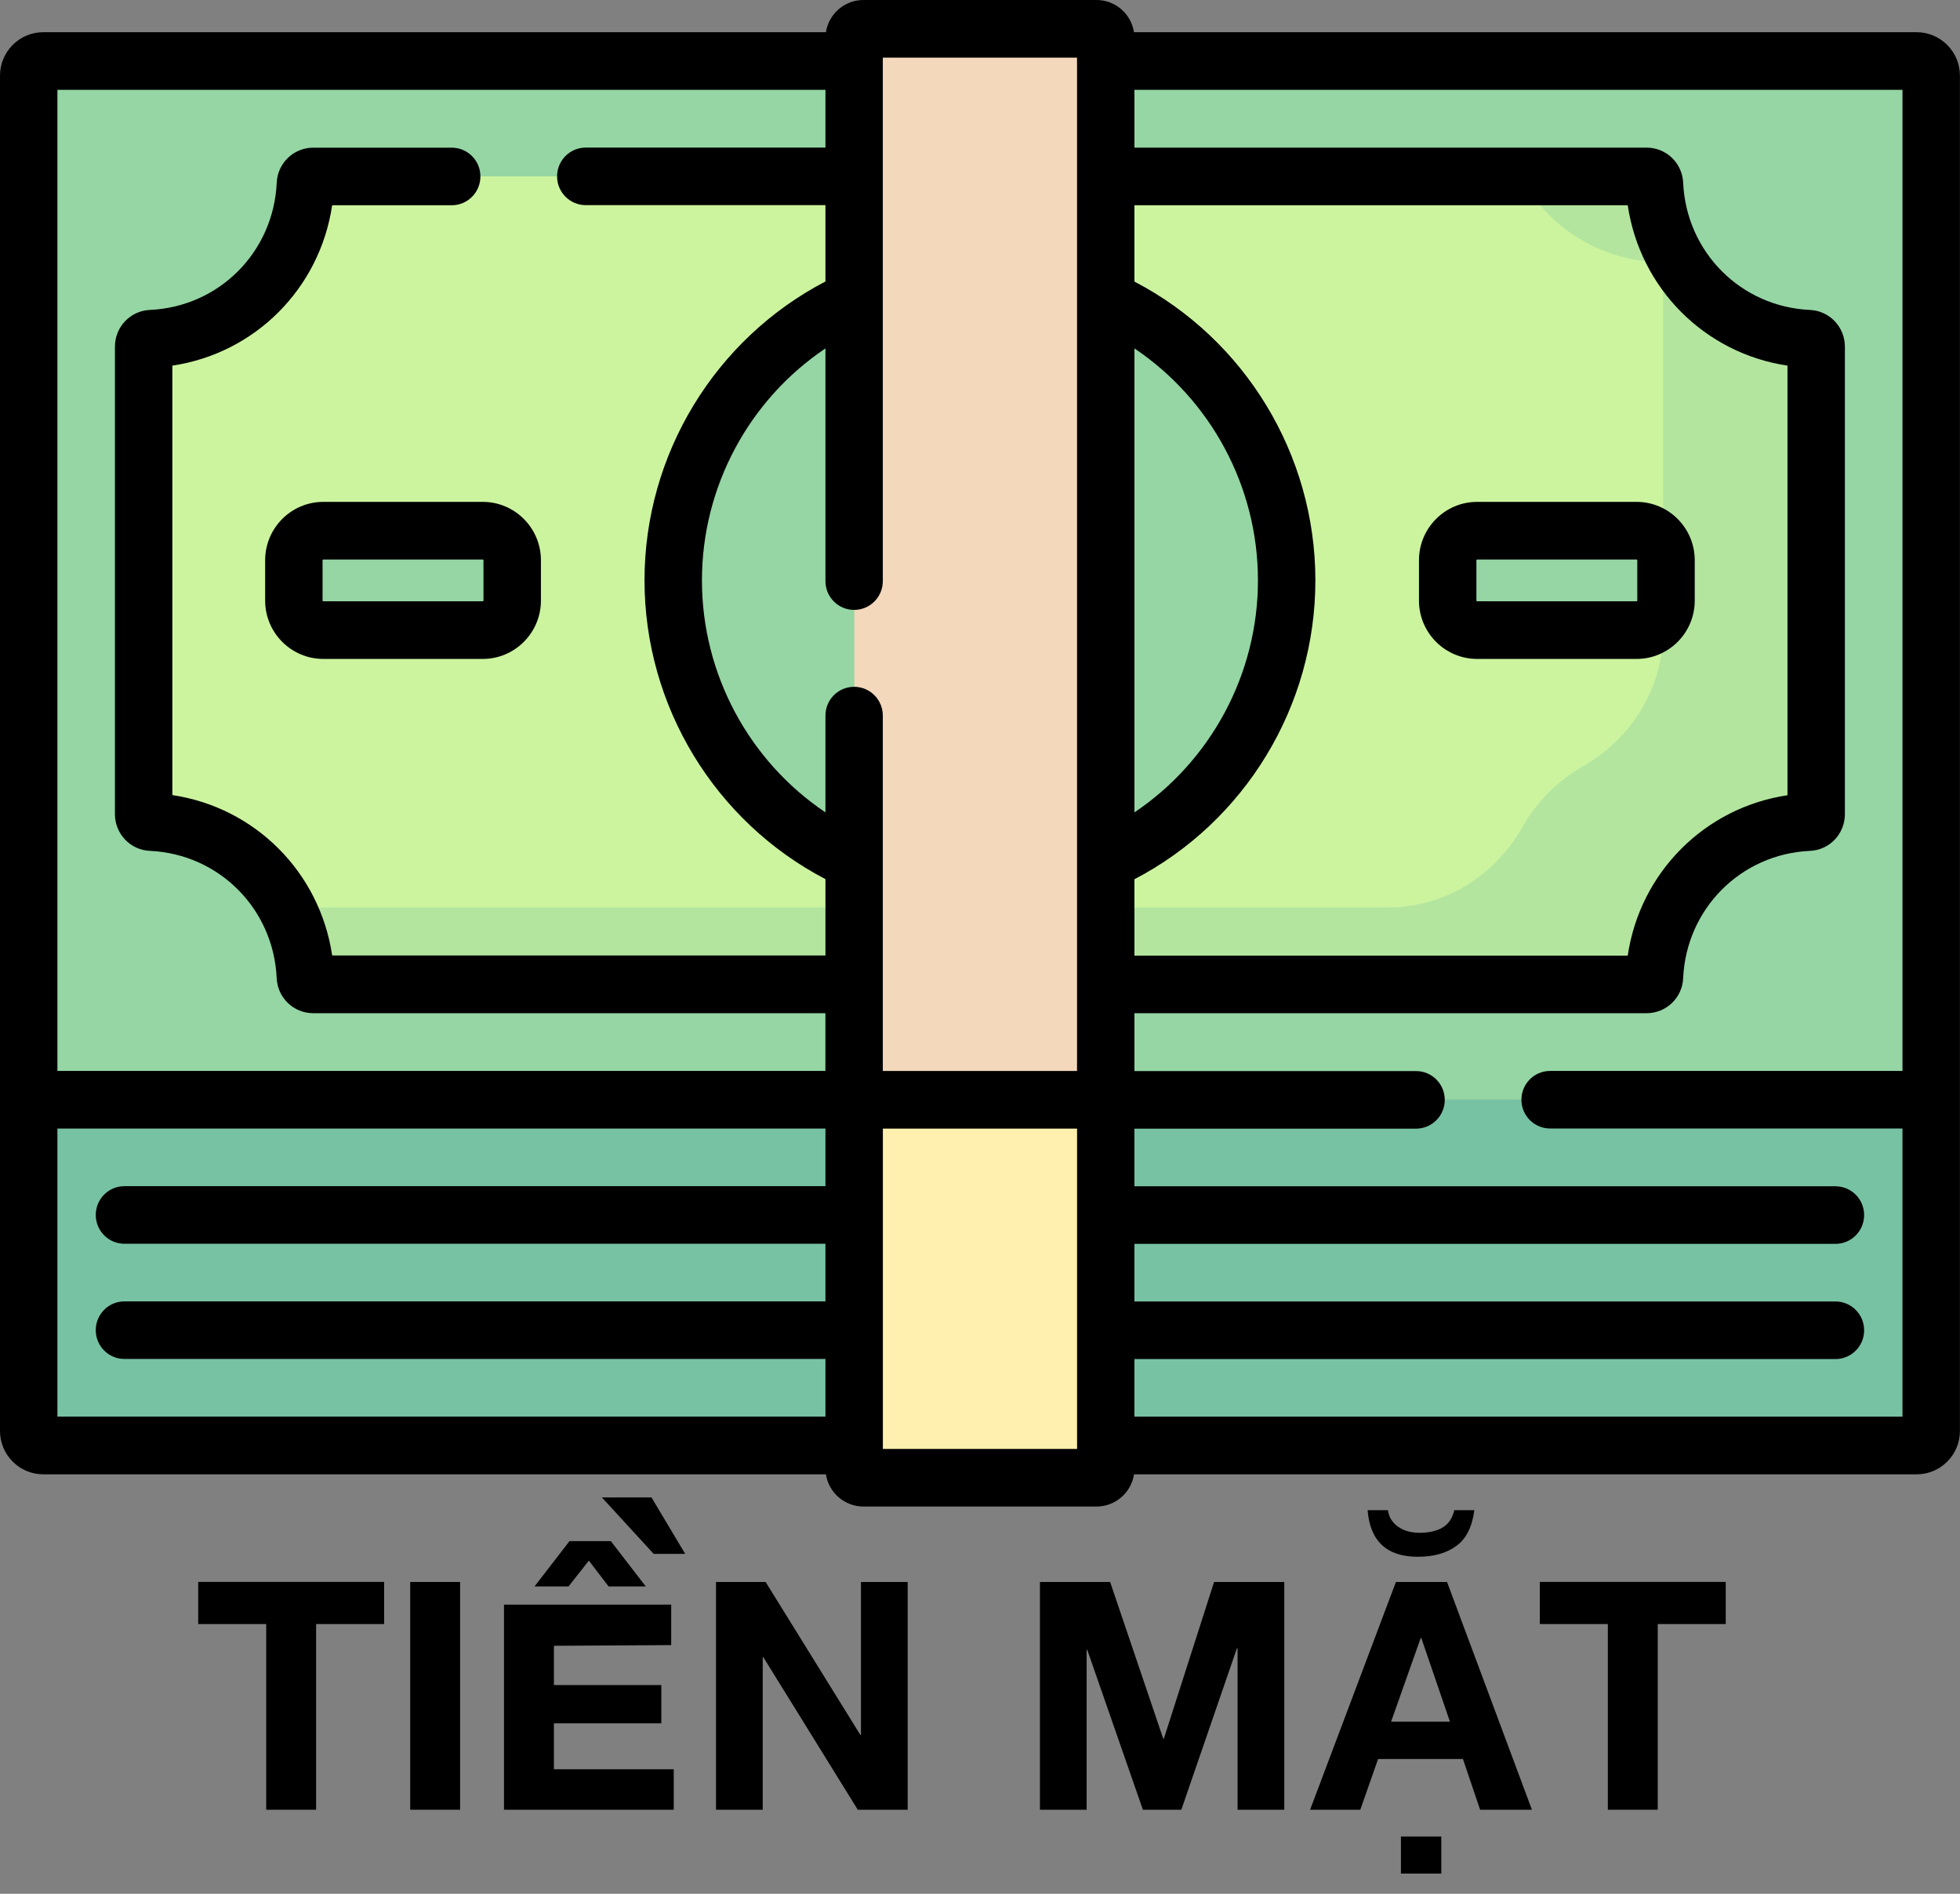
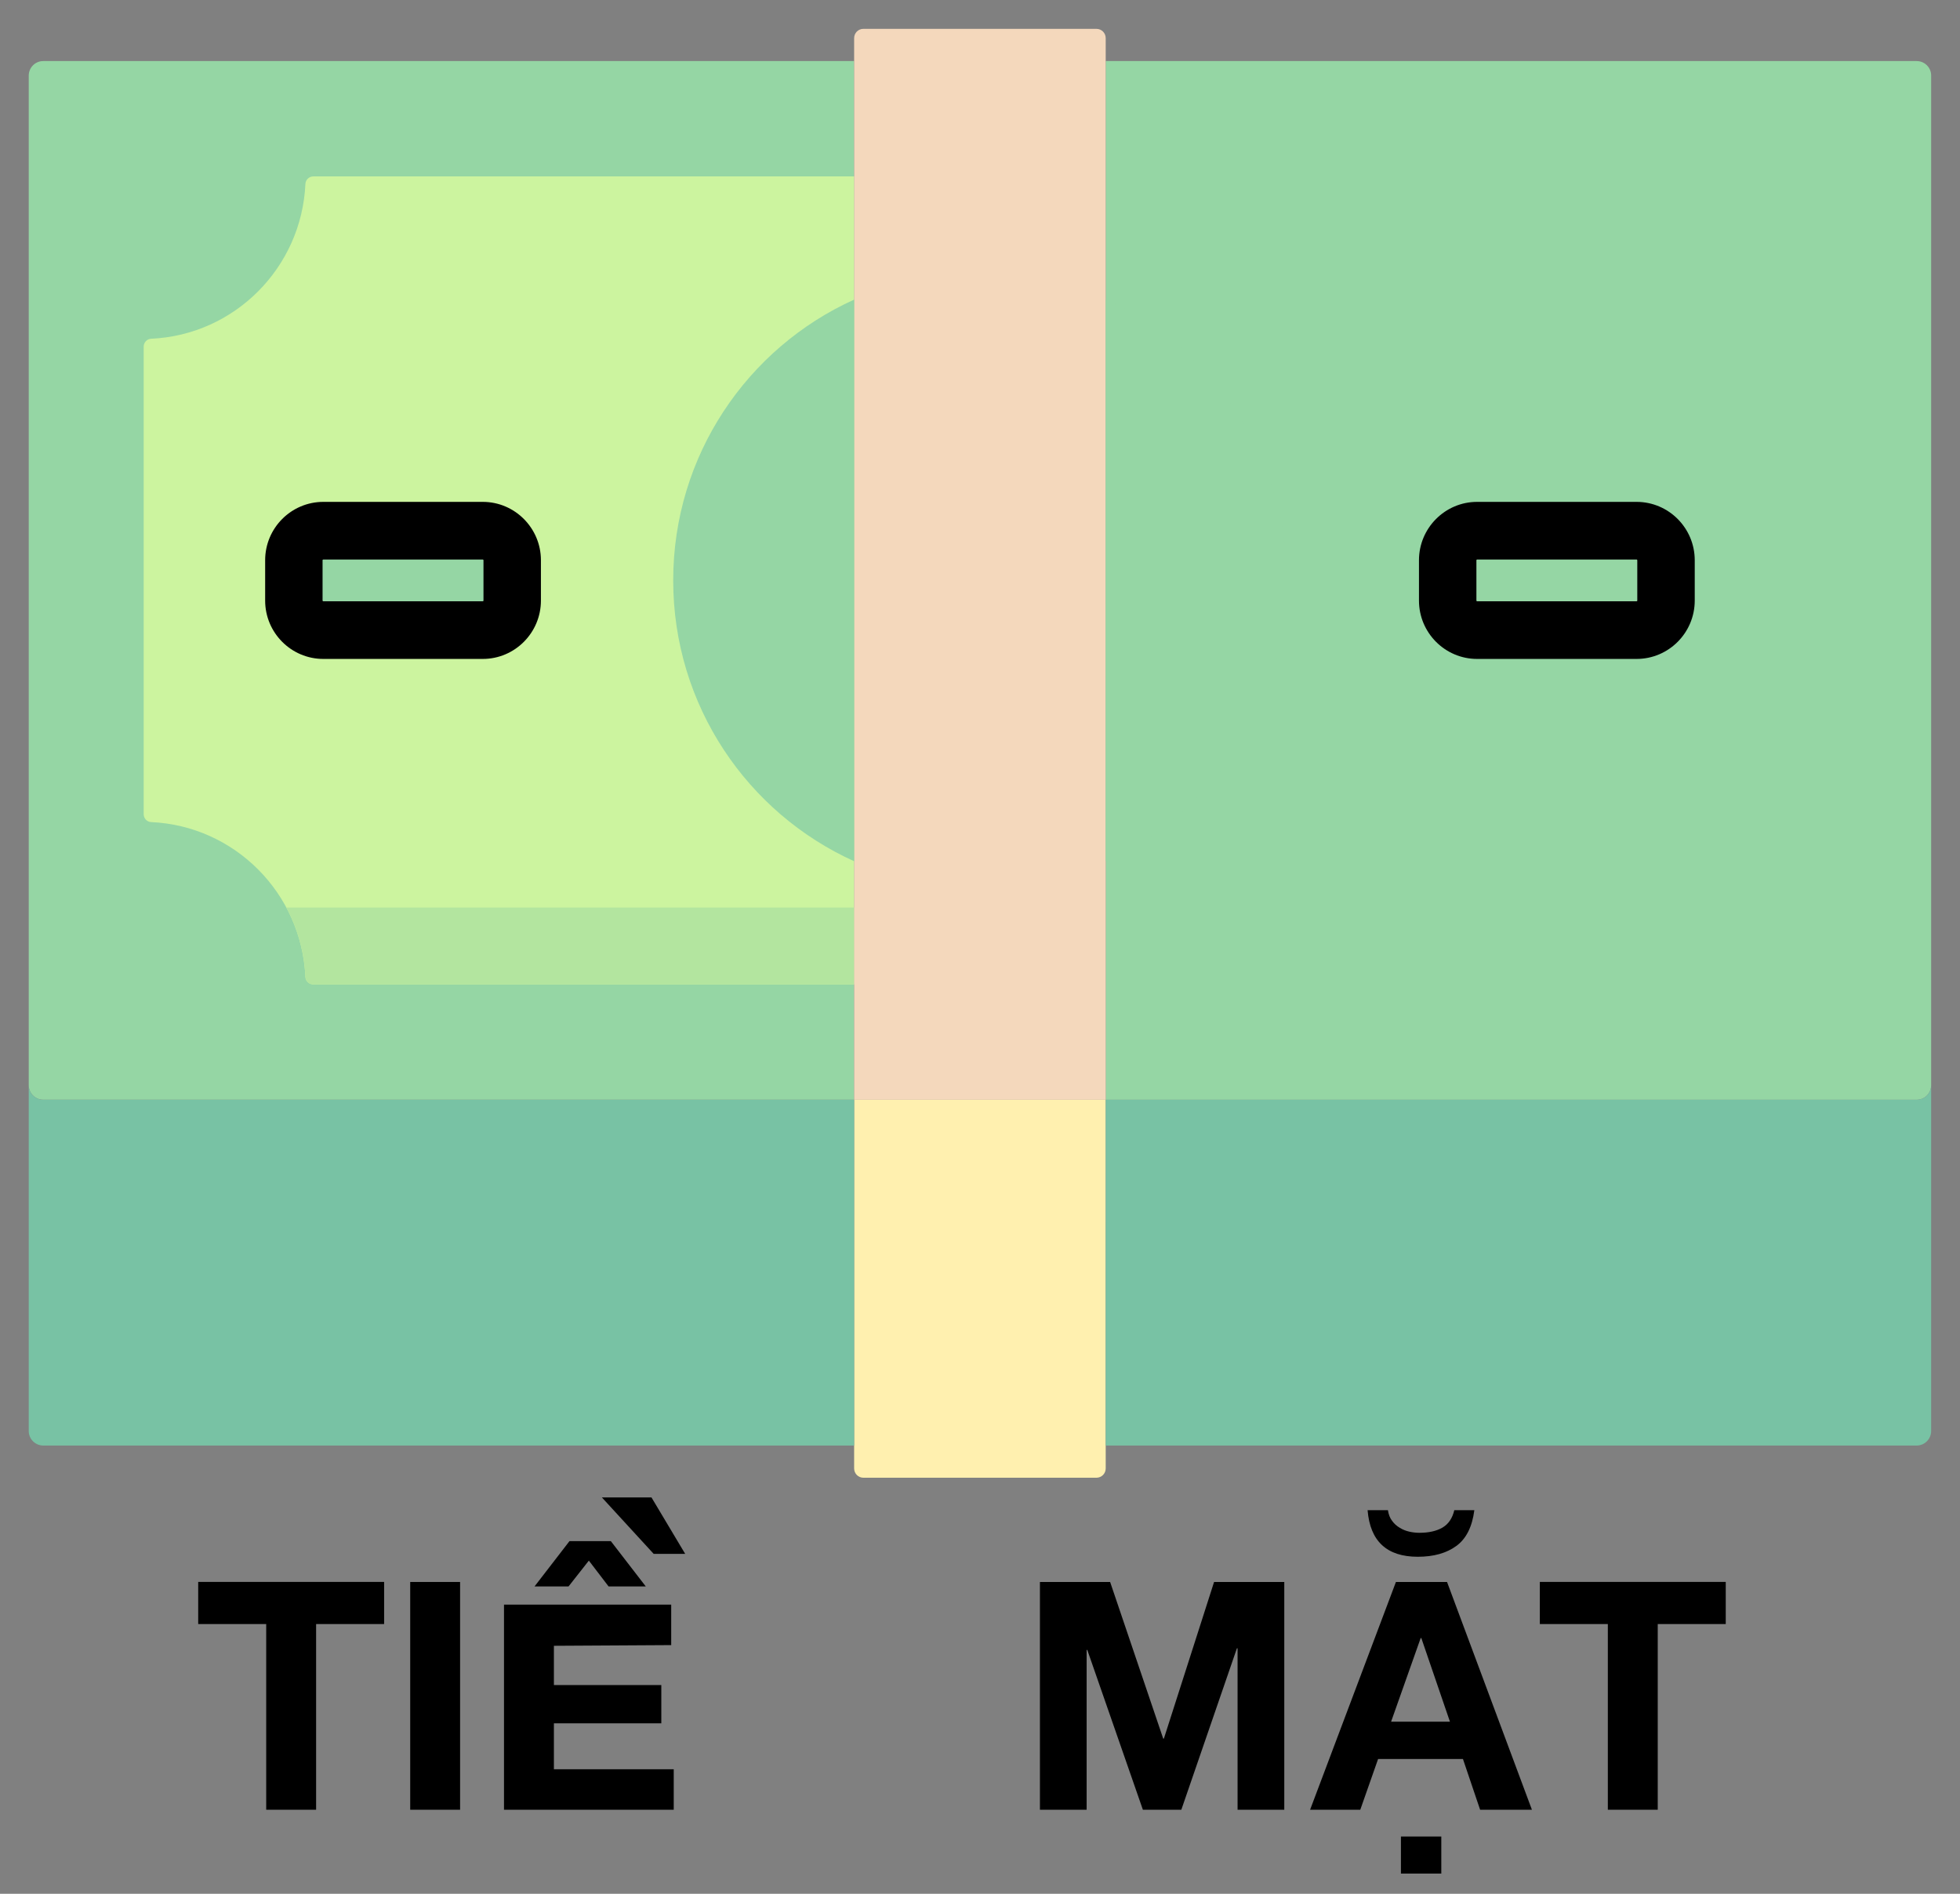
<svg xmlns="http://www.w3.org/2000/svg" width="89" height="86" viewBox="0 0 89 86" fill="none">
  <rect x="0" y="0" width="89" height="86" fill="#808080" stroke="none" />
  <path d="M1.963 2.773C1.599 2.773 1.305 3.068 1.305 3.434V49.279C1.305 49.645 1.599 49.94 1.963 49.94H38.785V2.773H1.963Z" fill="#95D6A4" />
  <path d="M87.032 2.773H50.21V49.942H87.032C87.396 49.942 87.69 49.647 87.69 49.282V3.434C87.693 3.068 87.396 2.773 87.032 2.773Z" fill="#95D6A4" />
  <path d="M38.785 8.011H14.228C14.037 8.011 13.878 8.16 13.868 8.351C13.697 12.156 10.654 15.211 6.862 15.383C6.672 15.392 6.524 15.553 6.524 15.743V36.972C6.524 37.162 6.672 37.323 6.862 37.332C10.654 37.504 13.697 40.559 13.868 44.364C13.875 44.555 14.037 44.704 14.228 44.704H38.785V8.011Z" fill="#CCF49F" />
-   <path d="M82.133 15.383C78.341 15.211 75.298 12.156 75.127 8.351C75.118 8.16 74.958 8.011 74.767 8.011H50.21V44.701H74.77C74.96 44.701 75.12 44.553 75.129 44.359C75.301 40.554 78.344 37.502 82.135 37.328C82.325 37.318 82.474 37.158 82.474 36.967V15.743C82.471 15.553 82.323 15.392 82.133 15.383Z" fill="#CCF49F" />
  <path d="M13.004 41.214C13.509 42.159 13.817 43.229 13.868 44.364C13.875 44.555 14.037 44.703 14.228 44.703H38.785V41.214H13.004Z" fill="#B3E59F" />
-   <path d="M82.133 15.383C78.341 15.211 75.298 12.156 75.127 8.351C75.117 8.16 74.957 8.011 74.767 8.011H69.038C70.23 10.233 72.519 11.773 75.18 11.893C75.37 11.903 75.518 12.063 75.518 12.254V28.67C75.518 31.224 74.102 33.529 71.889 34.792C70.737 35.45 69.778 36.411 69.122 37.569C67.863 39.791 65.567 41.212 63.022 41.212H50.208V44.701H74.765C74.957 44.701 75.115 44.553 75.124 44.362C75.296 40.556 78.339 37.504 82.13 37.33C82.32 37.321 82.469 37.16 82.469 36.969V15.743C82.471 15.553 82.323 15.392 82.133 15.383Z" fill="#B3E59F" />
  <path d="M21.922 28.616H14.682C13.943 28.616 13.345 28.016 13.345 27.274V25.441C13.345 24.699 13.945 24.099 14.682 24.099H21.922C22.661 24.099 23.259 24.702 23.259 25.441V27.274C23.257 28.014 22.659 28.616 21.922 28.616Z" fill="#95D6A4" />
  <path d="M67.073 28.616H74.313C75.052 28.616 75.65 28.016 75.65 27.274V25.441C75.65 24.699 75.05 24.099 74.313 24.099H67.073C66.334 24.099 65.736 24.702 65.736 25.441V27.274C65.736 28.014 66.336 28.616 67.073 28.616Z" fill="#95D6A4" />
  <path d="M50.21 49.943H38.785V1.731C38.785 1.498 38.972 1.31 39.204 1.31H49.788C50.02 1.31 50.208 1.498 50.208 1.731L50.21 49.943Z" fill="#F4D8BC" />
  <path d="M38.785 13.606C33.941 15.795 30.569 20.68 30.569 26.358C30.569 32.036 33.941 36.921 38.785 39.11V13.606Z" fill="#95D6A4" />
  <path d="M50.21 13.606V39.11C55.054 36.921 58.426 32.036 58.426 26.358C58.426 20.68 55.052 15.795 50.21 13.606Z" fill="#95D6A4" />
  <path d="M50.21 49.942H38.785V66.685C38.785 66.918 38.972 67.106 39.204 67.106H49.788C50.02 67.106 50.208 66.918 50.208 66.685L50.21 49.942Z" fill="#FFF0AF" />
  <path d="M38.785 49.942H1.963C1.599 49.942 1.305 49.647 1.305 49.282V64.983C1.305 65.348 1.599 65.644 1.963 65.644H38.785V49.942Z" fill="#78C2A4" />
  <path d="M87.032 49.942H50.21V65.644H87.032C87.396 65.644 87.69 65.348 87.69 64.983V49.282C87.693 49.647 87.396 49.942 87.032 49.942Z" fill="#78C2A4" />
  <path d="M12.04 25.441V27.274C12.04 28.735 13.224 29.923 14.682 29.923H21.922C23.377 29.923 24.562 28.735 24.562 27.274V25.441C24.562 23.98 23.377 22.791 21.922 22.791H14.682C13.224 22.791 12.04 23.98 12.04 25.441ZM21.954 25.441V27.274C21.954 27.293 21.941 27.306 21.922 27.306H14.682C14.663 27.306 14.647 27.29 14.647 27.274V25.441C14.647 25.422 14.663 25.408 14.682 25.408H21.922C21.941 25.408 21.954 25.422 21.954 25.441Z" fill="black" />
  <path d="M76.955 27.274V25.441C76.955 23.98 75.771 22.791 74.313 22.791H67.073C65.618 22.791 64.433 23.98 64.433 25.441V27.274C64.433 28.735 65.618 29.923 67.073 29.923H74.313C75.771 29.923 76.955 28.735 76.955 27.274ZM67.041 27.274V25.441C67.041 25.422 67.055 25.408 67.073 25.408H74.313C74.332 25.408 74.346 25.425 74.346 25.441V27.274C74.346 27.293 74.332 27.306 74.313 27.306H67.073C67.055 27.306 67.041 27.29 67.041 27.274Z" fill="black" />
-   <path d="M87.032 1.463H51.492C51.364 0.635 50.651 0 49.791 0H39.206C38.347 0 37.63 0.635 37.503 1.463H1.963C0.881 1.463 0 2.347 0 3.433V64.981C0 66.067 0.881 66.951 1.963 66.951H37.503C37.63 67.779 38.347 68.414 39.206 68.414H49.791C50.651 68.414 51.367 67.779 51.494 66.951H87.034C88.117 66.951 88.997 66.067 88.997 64.981V3.433C88.995 2.347 88.114 1.463 87.032 1.463ZM51.513 15.822C54.973 18.148 57.121 22.091 57.121 26.357C57.121 30.623 54.973 34.566 51.513 36.892V15.822ZM51.513 39.928C56.53 37.311 59.729 32.075 59.729 26.357C59.729 20.64 56.53 15.404 51.513 12.787V9.321H73.912C74.473 13.098 77.405 16.041 81.166 16.604V36.113C77.403 36.676 74.471 39.619 73.912 43.396H51.513V39.928ZM48.906 2.617V48.635H40.087C40.087 45.508 40.087 36.544 40.087 32.496C40.087 31.773 39.503 31.189 38.785 31.189C38.064 31.189 37.482 31.773 37.482 32.496V36.892C34.022 34.566 31.874 30.623 31.874 26.357C31.874 22.091 34.02 18.148 37.482 15.822V26.39C37.482 27.113 38.066 27.697 38.785 27.697C39.505 27.697 40.087 27.111 40.087 26.39C40.087 25.915 40.087 5.843 40.087 2.617H48.906ZM2.607 4.08H37.482V6.702H26.599C25.878 6.702 25.296 7.288 25.296 8.009C25.296 8.732 25.878 9.316 26.599 9.316H37.482V12.782C32.465 15.399 29.266 20.635 29.266 26.353C29.266 32.07 32.465 37.306 37.482 39.923V43.389H15.083C14.522 39.612 11.59 36.669 7.826 36.106V16.604C11.59 16.041 14.522 13.098 15.083 9.321H20.513C21.231 9.321 21.815 8.735 21.815 8.014C21.815 7.29 21.231 6.706 20.513 6.706H14.228C13.335 6.706 12.605 7.404 12.566 8.295C12.422 11.447 9.947 13.934 6.802 14.075C5.914 14.115 5.219 14.848 5.219 15.743V36.971C5.219 37.865 5.914 38.597 6.802 38.639C9.945 38.781 12.422 41.268 12.564 44.422C12.605 45.313 13.333 46.011 14.225 46.011H37.48V48.633H2.607V4.08ZM2.607 51.249H37.482V53.866H5.65C4.929 53.866 4.348 54.452 4.348 55.173C4.348 55.897 4.932 56.481 5.65 56.481H37.482V59.098H5.65C4.929 59.098 4.348 59.684 4.348 60.405C4.348 61.128 4.932 61.712 5.65 61.712H37.482V64.329H2.607V51.249ZM40.09 65.799C40.09 65.65 40.09 51.626 40.09 51.252H48.908V65.799H40.09ZM51.513 64.334V61.717H83.345C84.066 61.717 84.647 61.131 84.647 60.41C84.647 59.686 84.063 59.102 83.345 59.102H51.513V56.486H83.345C84.066 56.486 84.647 55.899 84.647 55.178C84.647 54.455 84.063 53.871 83.345 53.871H51.513V51.254H64.301C65.02 51.254 65.604 50.668 65.604 49.947C65.604 49.223 65.02 48.639 64.301 48.639H51.513V46.011H74.767C75.66 46.011 76.39 45.313 76.429 44.422C76.57 41.268 79.048 38.781 82.191 38.639C83.078 38.6 83.773 37.867 83.773 36.971V15.743C83.773 14.85 83.078 14.117 82.191 14.075C79.048 13.934 76.57 11.447 76.429 8.293C76.387 7.402 75.66 6.704 74.767 6.704H51.513V4.08H86.388V48.633H70.387C69.666 48.633 69.085 49.219 69.085 49.94C69.085 50.663 69.669 51.247 70.387 51.247H86.388V64.332H51.513V64.334Z" fill="black" />
  <path d="M9 73.751V71.837H17.442V73.751H14.354V82.183H12.088V73.751H9Z" fill="black" />
  <path d="M20.892 71.84V82.183H18.627V71.84H20.892Z" fill="black" />
  <path d="M30.478 72.868V74.707L25.152 74.738V76.52H30.029V78.258H25.152V80.344H30.593V82.183H22.886V72.868H30.478ZM25.86 69.984L24.272 72.043H25.816L26.739 70.87L27.635 72.043H29.324L27.736 69.984H25.86ZM29.582 68L31.113 70.564H29.683L27.33 68H29.582Z" fill="black" />
-   <path d="M34.765 71.84L39.064 78.78H39.095V71.84H41.216V82.183H38.95L34.664 75.26H34.634V82.183H32.513V71.84H34.765Z" fill="black" />
  <path d="M50.409 71.84L52.819 78.952H52.85L55.129 71.84H58.317V82.183H56.196V74.852H56.166L53.642 82.183H51.896L49.372 74.926H49.342V82.183H47.221V71.84H50.409Z" fill="black" />
  <path d="M65.708 71.841L69.562 82.183H67.209L66.43 79.879H62.577L61.768 82.183H59.489L63.386 71.841H65.708ZM63.023 68.58H62.1C62.214 69.991 62.976 70.695 64.379 70.695C65.101 70.695 65.685 70.53 66.131 70.203C66.578 69.877 66.85 69.334 66.947 68.58H66.037C65.95 68.947 65.772 69.21 65.504 69.368C65.235 69.526 64.883 69.607 64.45 69.607C64.305 69.607 64.154 69.59 64.003 69.557C63.849 69.523 63.701 69.466 63.564 69.381C63.423 69.3 63.305 69.193 63.211 69.061C63.114 68.937 63.053 68.775 63.023 68.58ZM65.839 78.184L64.54 74.388H64.51L63.167 78.184H65.839ZM63.614 85.081H65.447V83.399H63.614V85.081Z" fill="black" />
  <path d="M69.921 73.751V71.837H78.363V73.751H75.275V82.183H73.009V73.751H69.921Z" fill="black" />
</svg>